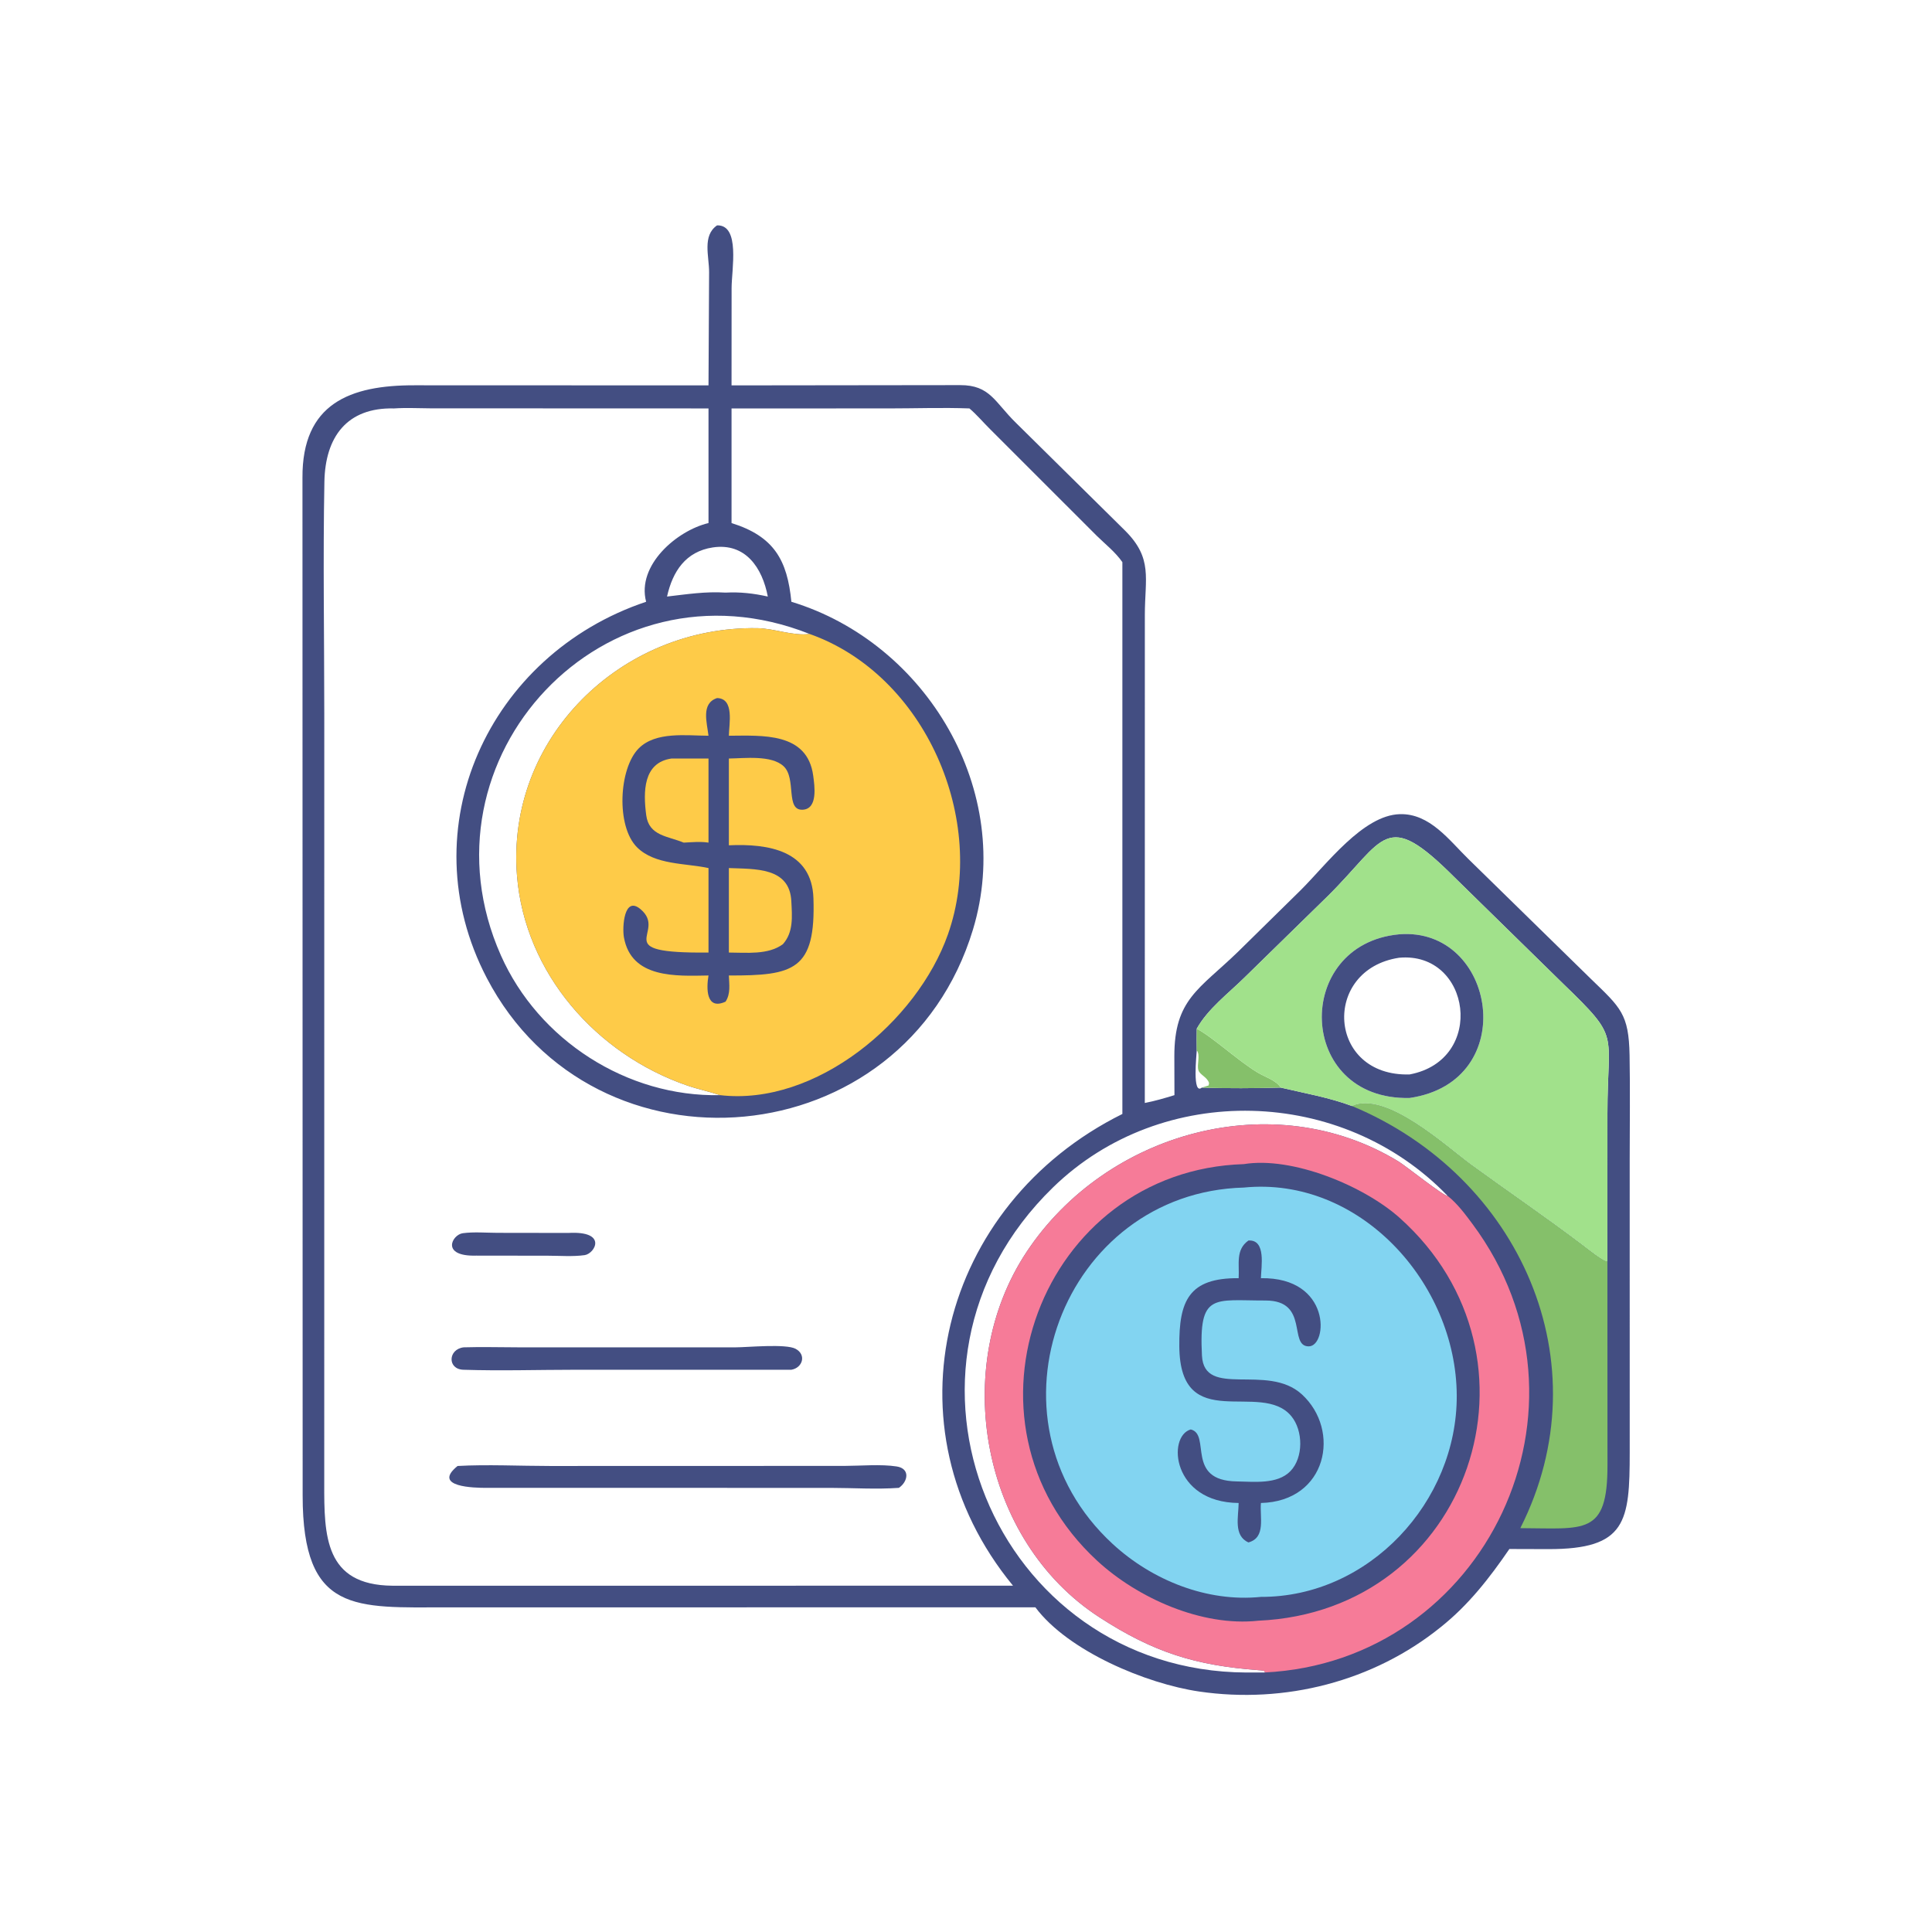
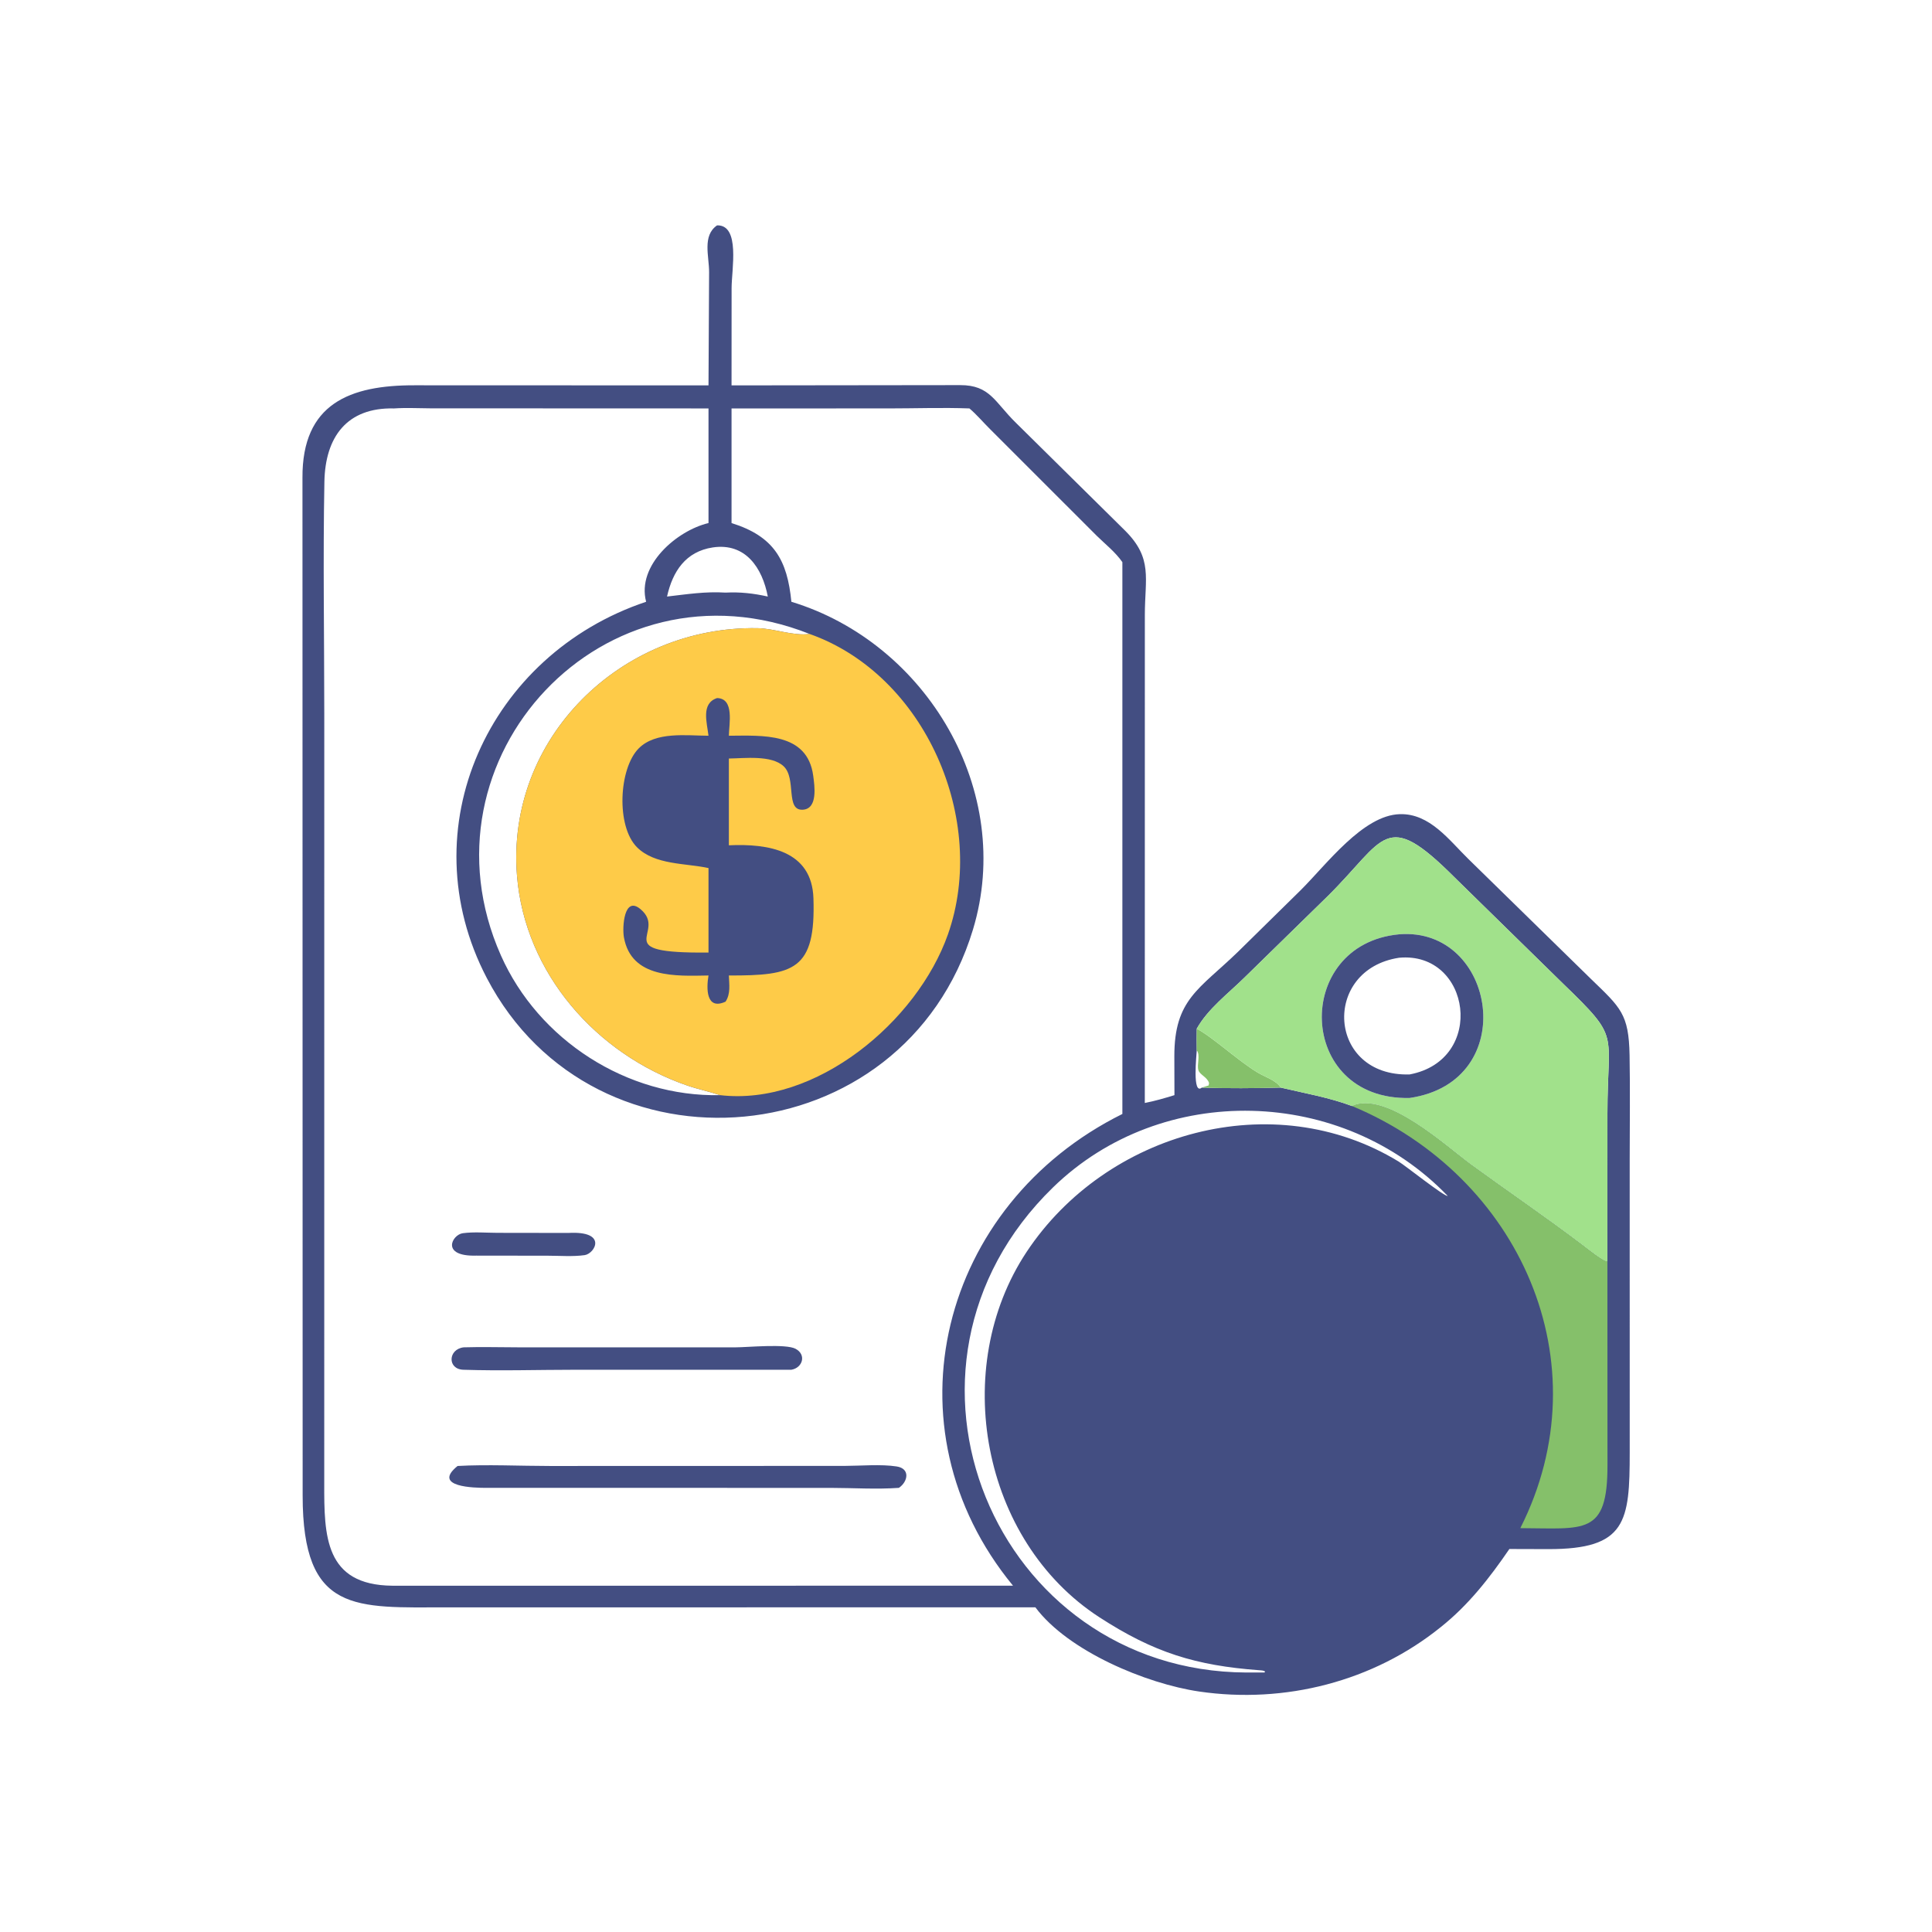
<svg xmlns="http://www.w3.org/2000/svg" width="512" height="512">
  <path fill="#434E82" d="M190.031 59.724C196.229 59.553 193.884 71.481 193.882 76.326L193.866 102.133L254.427 102.061C262.388 102.033 263.591 106.543 269.248 112.069L298.194 140.655C305.555 148.019 303.399 153.217 303.395 163.004L303.385 292.301C306.061 291.779 308.639 291.027 311.241 290.226L311.212 279.94C311.194 264.813 317.807 262.182 328.039 252.275L344.663 235.934C351.57 229.081 361.173 216.036 370.971 215.76C378.926 215.536 384.051 222.684 389.17 227.676L421.64 259.45C429.488 267.035 431.65 268.699 431.854 279.636C432.025 288.882 431.888 298.156 431.887 307.404L431.893 384.824C431.894 403.29 430.989 410.573 410.311 410.533L400.001 410.502C394.761 418.161 389.155 425.36 381.848 431.172C363.947 445.643 340.479 451.592 317.793 448.272C303.748 446.217 283.045 437.561 274.39 425.959L118.544 425.968C94.249 425.97 80.191 427.747 80.205 396.31L80.156 126.6C80.056 106.996 92.668 102.045 109.945 102.106L187.76 102.133L187.918 72.157C187.944 67.932 186.051 62.458 190.031 59.724ZM193.866 108.238L193.866 138.615C205.163 142.156 208.642 148.463 209.724 159.475C245.643 170.402 268.945 209.731 257.843 246.355C239.543 306.726 157.553 313.835 129.013 259.196C108.262 219.47 129.493 173.442 171.23 159.475C168.673 149.761 179.418 140.589 187.76 138.615L187.76 108.238L114.084 108.213C110.886 108.199 107.615 108.022 104.426 108.238C91.915 107.933 86.195 115.822 85.969 127.659C85.579 148.132 85.935 168.672 85.937 189.154L85.929 393.056C85.889 407.043 86.05 420.06 103.978 420.231L268.461 420.228C233.907 378.226 249.217 319.145 297.442 295.213L297.442 148.974C295.589 146.303 292.927 144.227 290.62 141.961L262.341 113.689C260.541 111.903 258.834 109.875 256.91 108.238C249.784 107.97 242.554 108.235 235.417 108.236L193.866 108.238ZM317.15 272.621C321.24 274.725 328.122 281.137 333.299 284.244C335.116 285.335 338.285 286.334 339.403 288.223C345.635 289.688 352.302 290.86 358.298 293.108C367.342 288.961 383.427 303.923 389.856 308.608C399.651 315.746 409.641 322.526 419.302 329.854C420.212 330.545 425.32 334.642 425.979 334.241L425.987 295.092C425.984 272.996 429.65 275.591 414.217 260.671L385.424 232.47C366.963 214.024 367.2 222.333 351.829 237.521L329.749 259.107C325.506 263.285 320.066 267.381 317.15 272.621ZM190.82 290.226C187.972 289.27 185.012 288.671 182.164 287.691C158.07 279.4 139.098 257.929 137.013 232.083C134.072 195.627 164.609 165.862 200.717 166.473C205.27 166.55 210.074 168.581 214.572 168.013C160.19 146.421 109.558 200.983 132.743 253.19C142.727 275.671 166.202 290.751 190.82 290.226ZM335.085 443.227L335.256 443.035C335.14 442.676 334.016 442.651 333.644 442.623C316.931 441.376 305.828 437.994 291.331 428.581C260.032 408.26 251.725 362.448 272.061 331.773C293.14 299.976 337.433 287.539 370.669 307.833C372.49 308.945 382.754 317.13 383.653 316.935C355.778 287.944 307.994 286.535 279.063 314.671C229.855 362.526 263.646 442.925 330.275 443.234L335.085 443.227ZM188.911 145.073C181.698 146.163 178.259 151.428 176.772 158.091C182.066 157.482 186.918 156.708 192.279 157.047C196.135 156.844 199.713 157.249 203.477 158.091C202.033 150.514 197.601 143.795 188.911 145.073ZM317.15 272.621C317.11 274.526 317.117 276.425 317.15 278.33C317.122 279.486 315.894 290.356 318.502 288.223C324.53 288.462 333.277 288.409 339.403 288.223C338.285 286.334 335.116 285.335 333.299 284.244C328.122 281.137 321.24 274.725 317.15 272.621Z" />
  <path fill="#85C06A" d="M317.15 272.621C321.24 274.725 328.122 281.137 333.299 284.244C335.116 285.335 338.285 286.334 339.403 288.223C333.277 288.409 324.53 288.462 318.502 288.223C315.894 290.356 317.122 279.486 317.15 278.33C317.117 276.425 317.11 274.526 317.15 272.621ZM317.15 278.33C317.122 279.486 315.894 290.356 318.502 288.223L320.301 287.653L320.408 287.019C319.966 285.461 317.984 284.845 317.599 283.641C317.109 282.106 318.179 279.676 317.15 278.33Z" />
  <path fill="#85C06A" d="M358.298 293.108C367.342 288.961 383.427 303.923 389.856 308.608C399.651 315.746 409.641 322.526 419.302 329.854C420.212 330.545 425.32 334.642 425.979 334.241L425.998 388.271C426.041 407.058 419.901 405.02 402.899 404.975C425.045 361.171 402.724 311.607 358.298 293.108Z" />
  <path fill="#A1E18B" d="M317.15 272.621C320.066 267.381 325.506 263.285 329.749 259.107L351.829 237.521C367.2 222.333 366.963 214.024 385.424 232.47L414.217 260.671C429.65 275.591 425.984 272.996 425.987 295.092L425.979 334.241C425.32 334.642 420.212 330.545 419.302 329.854C409.641 322.526 399.651 315.746 389.856 308.608C383.427 303.923 367.342 288.961 358.298 293.108C352.302 290.86 345.635 289.688 339.403 288.223C338.285 286.334 335.116 285.335 333.299 284.244C328.122 281.137 321.24 274.725 317.15 272.621ZM370.786 247.603C342.565 250.229 343.491 291.654 373.567 290.977C403.276 286.628 396.427 245.506 370.786 247.603Z" />
  <path fill="#434E82" d="M370.786 247.603C396.427 245.506 403.276 286.628 373.567 290.977C343.491 291.654 342.565 250.229 370.786 247.603ZM370.786 253.812C350.186 256.927 351.727 285.377 373.567 284.737C393.946 280.902 389.819 252.065 370.786 253.812Z" />
  <path fill="#FECB48" d="M190.82 290.226C187.972 289.27 185.012 288.671 182.164 287.691C158.07 279.4 139.098 257.929 137.013 232.083C134.072 195.627 164.609 165.862 200.717 166.473C205.27 166.55 210.074 168.581 214.572 168.013C245.282 178.894 261.856 217.404 251.215 247.617C243.077 270.722 216.222 293.202 190.82 290.226Z" />
  <path fill="#434E82" d="M190.031 184.995C194.682 185.095 193.198 191.885 193.158 194.978C201.998 194.942 213.962 193.987 215.509 205.567C215.863 208.219 216.814 214.409 212.688 214.586C208.099 214.783 211.113 206.326 207.689 203.085C204.459 200.028 197.234 200.976 193.158 201.014L193.158 224.013C203.676 223.53 215.153 225.403 215.57 238.037C216.199 257.097 210.418 258.568 193.158 258.514C193.246 260.931 193.659 263.325 192.279 265.45C187.075 267.829 187.179 261.89 187.76 258.514C179.187 258.662 167.307 259.361 165.342 248.389C164.876 245.786 165.355 237.237 169.745 240.939C177.132 247.167 160.562 252.7 187.76 252.435L187.76 230.045C181.699 228.726 173.589 229.259 168.847 224.569C163.221 219.004 163.991 203.624 169.274 198.325C173.788 193.798 181.853 194.956 187.76 194.978C187.352 191.494 185.725 186.412 190.031 184.995Z" />
-   <path fill="#FECB48" d="M177.978 201.014L187.76 201.014L187.76 223.303C185.606 222.972 183.36 223.202 181.191 223.303C176.989 221.569 171.975 221.536 171.254 216.033C170.44 209.823 170.428 202.081 177.978 201.014Z" />
-   <path fill="#FECB48" d="M193.158 230.045C200.088 230.339 209.259 229.764 209.71 238.817C209.912 242.851 210.329 247.03 207.469 250.225C203.531 253.122 197.787 252.437 193.158 252.435L193.158 230.045Z" />
-   <path fill="#F67B98" d="M335.085 443.227L335.256 443.035C335.14 442.676 334.016 442.651 333.644 442.623C316.931 441.376 305.828 437.994 291.331 428.581C260.032 408.26 251.725 362.448 272.061 331.773C293.14 299.976 337.433 287.539 370.669 307.833C372.49 308.945 382.754 317.13 383.653 316.935C386.197 318.938 388.317 321.803 390.242 324.394C426.123 372.697 393.692 440.411 335.085 443.227Z" />
-   <path fill="#434E82" d="M329.622 308.505C342.51 306.409 361.429 314.267 370.907 322.732C412.23 359.641 389.693 427.024 333.438 429.505C318.545 431.128 301.513 423.547 290.745 413.6C250.76 376.663 275.976 310.163 329.622 308.505Z" />
-   <path fill="#82D4F1" d="M329.622 314.716C360.335 311.665 385.931 340.022 386.054 369.832C386.169 397.963 362.826 423.274 334.157 423.192C319.893 424.655 305.294 418.786 294.85 409.146C258.851 375.919 281.715 315.996 329.622 314.716Z" />
-   <path fill="#434E82" d="M330.853 328.749C335.621 328.46 334.209 335.767 334.157 338.733C352.859 338.432 351.919 356.811 346.814 356.799C341.365 356.786 347.044 344.633 335.374 344.649C321.625 344.668 317.667 342.504 318.529 359.234C319.124 370.771 335.846 361.142 345.002 369.514C355.425 379.046 351.711 397.889 334.157 398.307C333.812 402.022 335.549 407.487 330.853 408.757C326.837 406.978 328.216 401.94 328.255 398.307C310.577 398.153 309.266 380.618 315.557 378.817C321.01 380.118 314.064 392.395 327.75 392.592C332.292 392.658 338.501 393.432 341.959 389.881C345.462 386.284 345.364 379.123 342.227 375.317C334.201 365.575 312.734 380.536 312.53 356.825C312.425 344.678 315.076 338.626 328.255 338.733C328.486 335.014 327.381 331.195 330.853 328.749Z" />
+   <path fill="#434E82" d="M329.622 308.505C342.51 306.409 361.429 314.267 370.907 322.732C412.23 359.641 389.693 427.024 333.438 429.505C318.545 431.128 301.513 423.547 290.745 413.6C250.76 376.663 275.976 310.163 329.622 308.505" />
  <path fill="#434E82" d="M150.623 326.742C161.138 326.154 157.652 332.239 154.932 332.623C151.807 333.063 148.336 332.779 145.173 332.776L126.188 332.752C116.723 333.022 119.77 327.197 122.654 326.812C125.609 326.416 128.877 326.708 131.871 326.715L150.623 326.742Z" />
  <path fill="#434E82" d="M122.877 357.058C127.672 356.908 132.512 357.055 137.313 357.057L194.904 357.061C198.139 357.056 208.223 356.05 210.841 357.447C213.784 359.019 212.692 362.499 209.724 362.996L152.407 363C142.573 363.006 132.623 363.321 122.801 362.999C118.507 362.858 118.723 357.544 122.877 357.058Z" />
  <path fill="#434E82" d="M121.262 388.5C129.011 388.061 137.892 388.5 145.773 388.501L223.799 388.479C228.105 388.467 233.44 387.981 237.619 388.625C241.277 389.189 240.628 392.651 238.216 394.297C232.294 394.728 226.007 394.31 220.048 394.302L128.909 394.299C125.857 394.305 114.325 394.116 121.262 388.5Z" />
</svg>